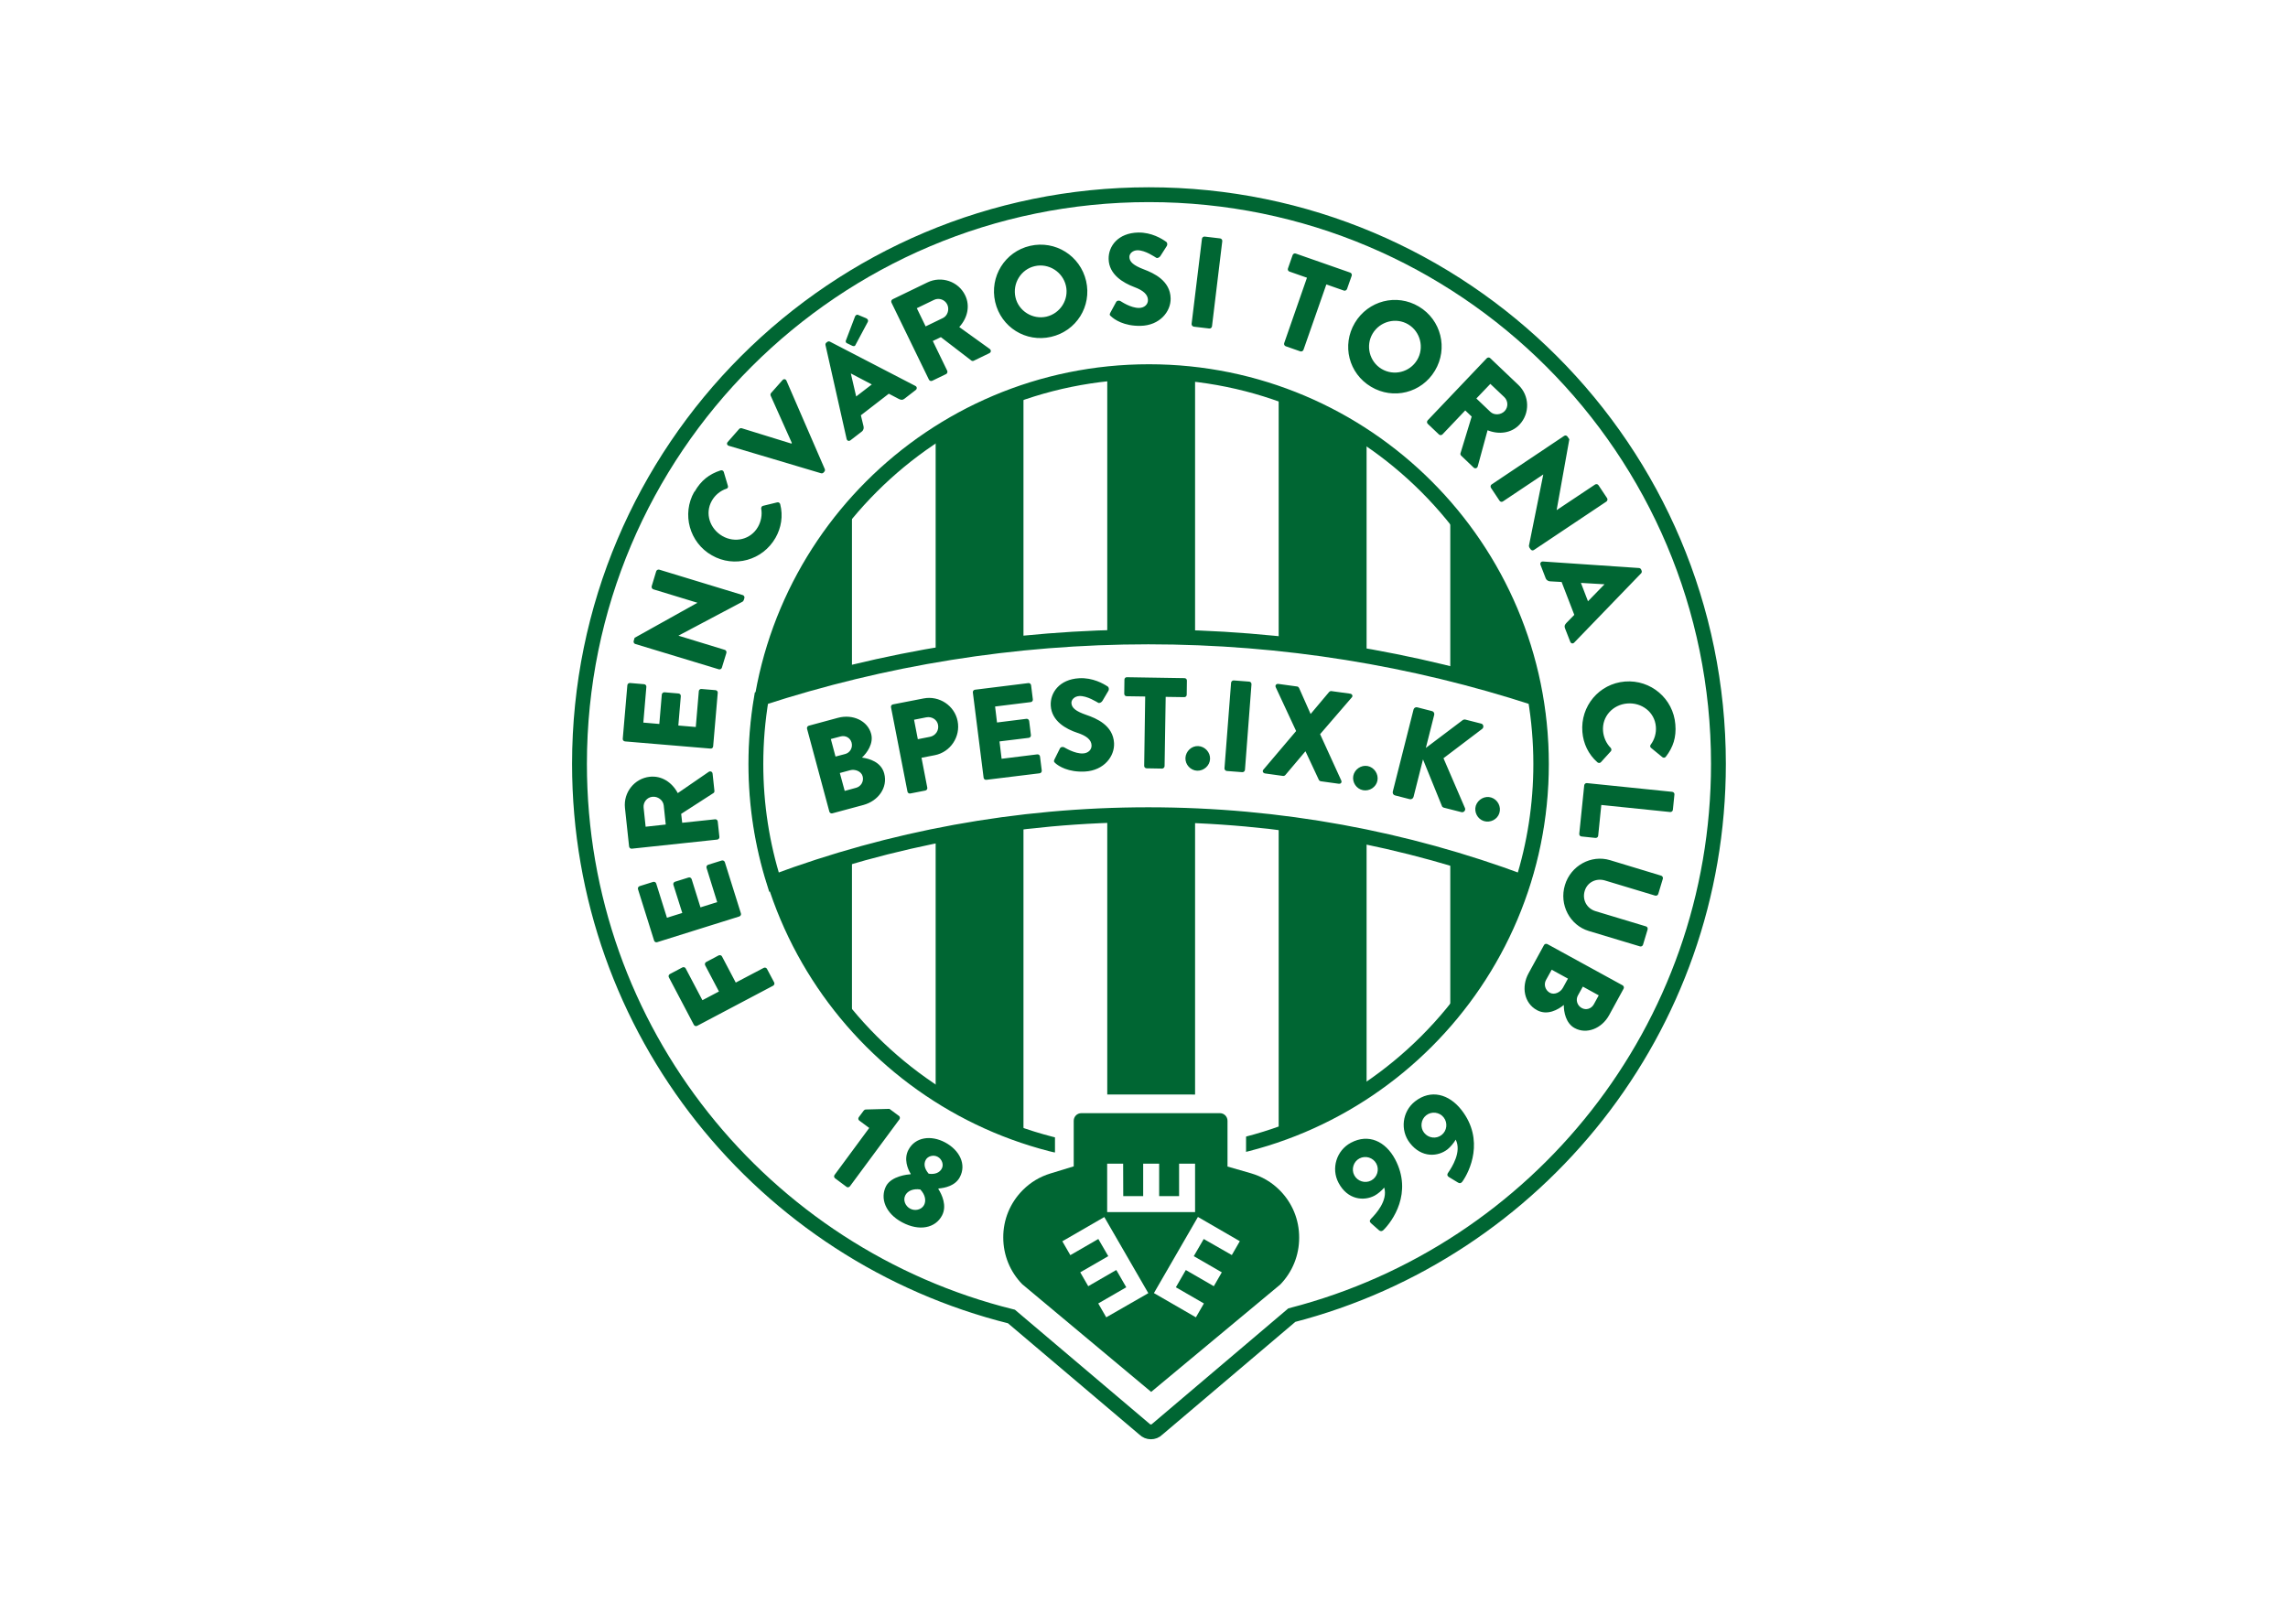
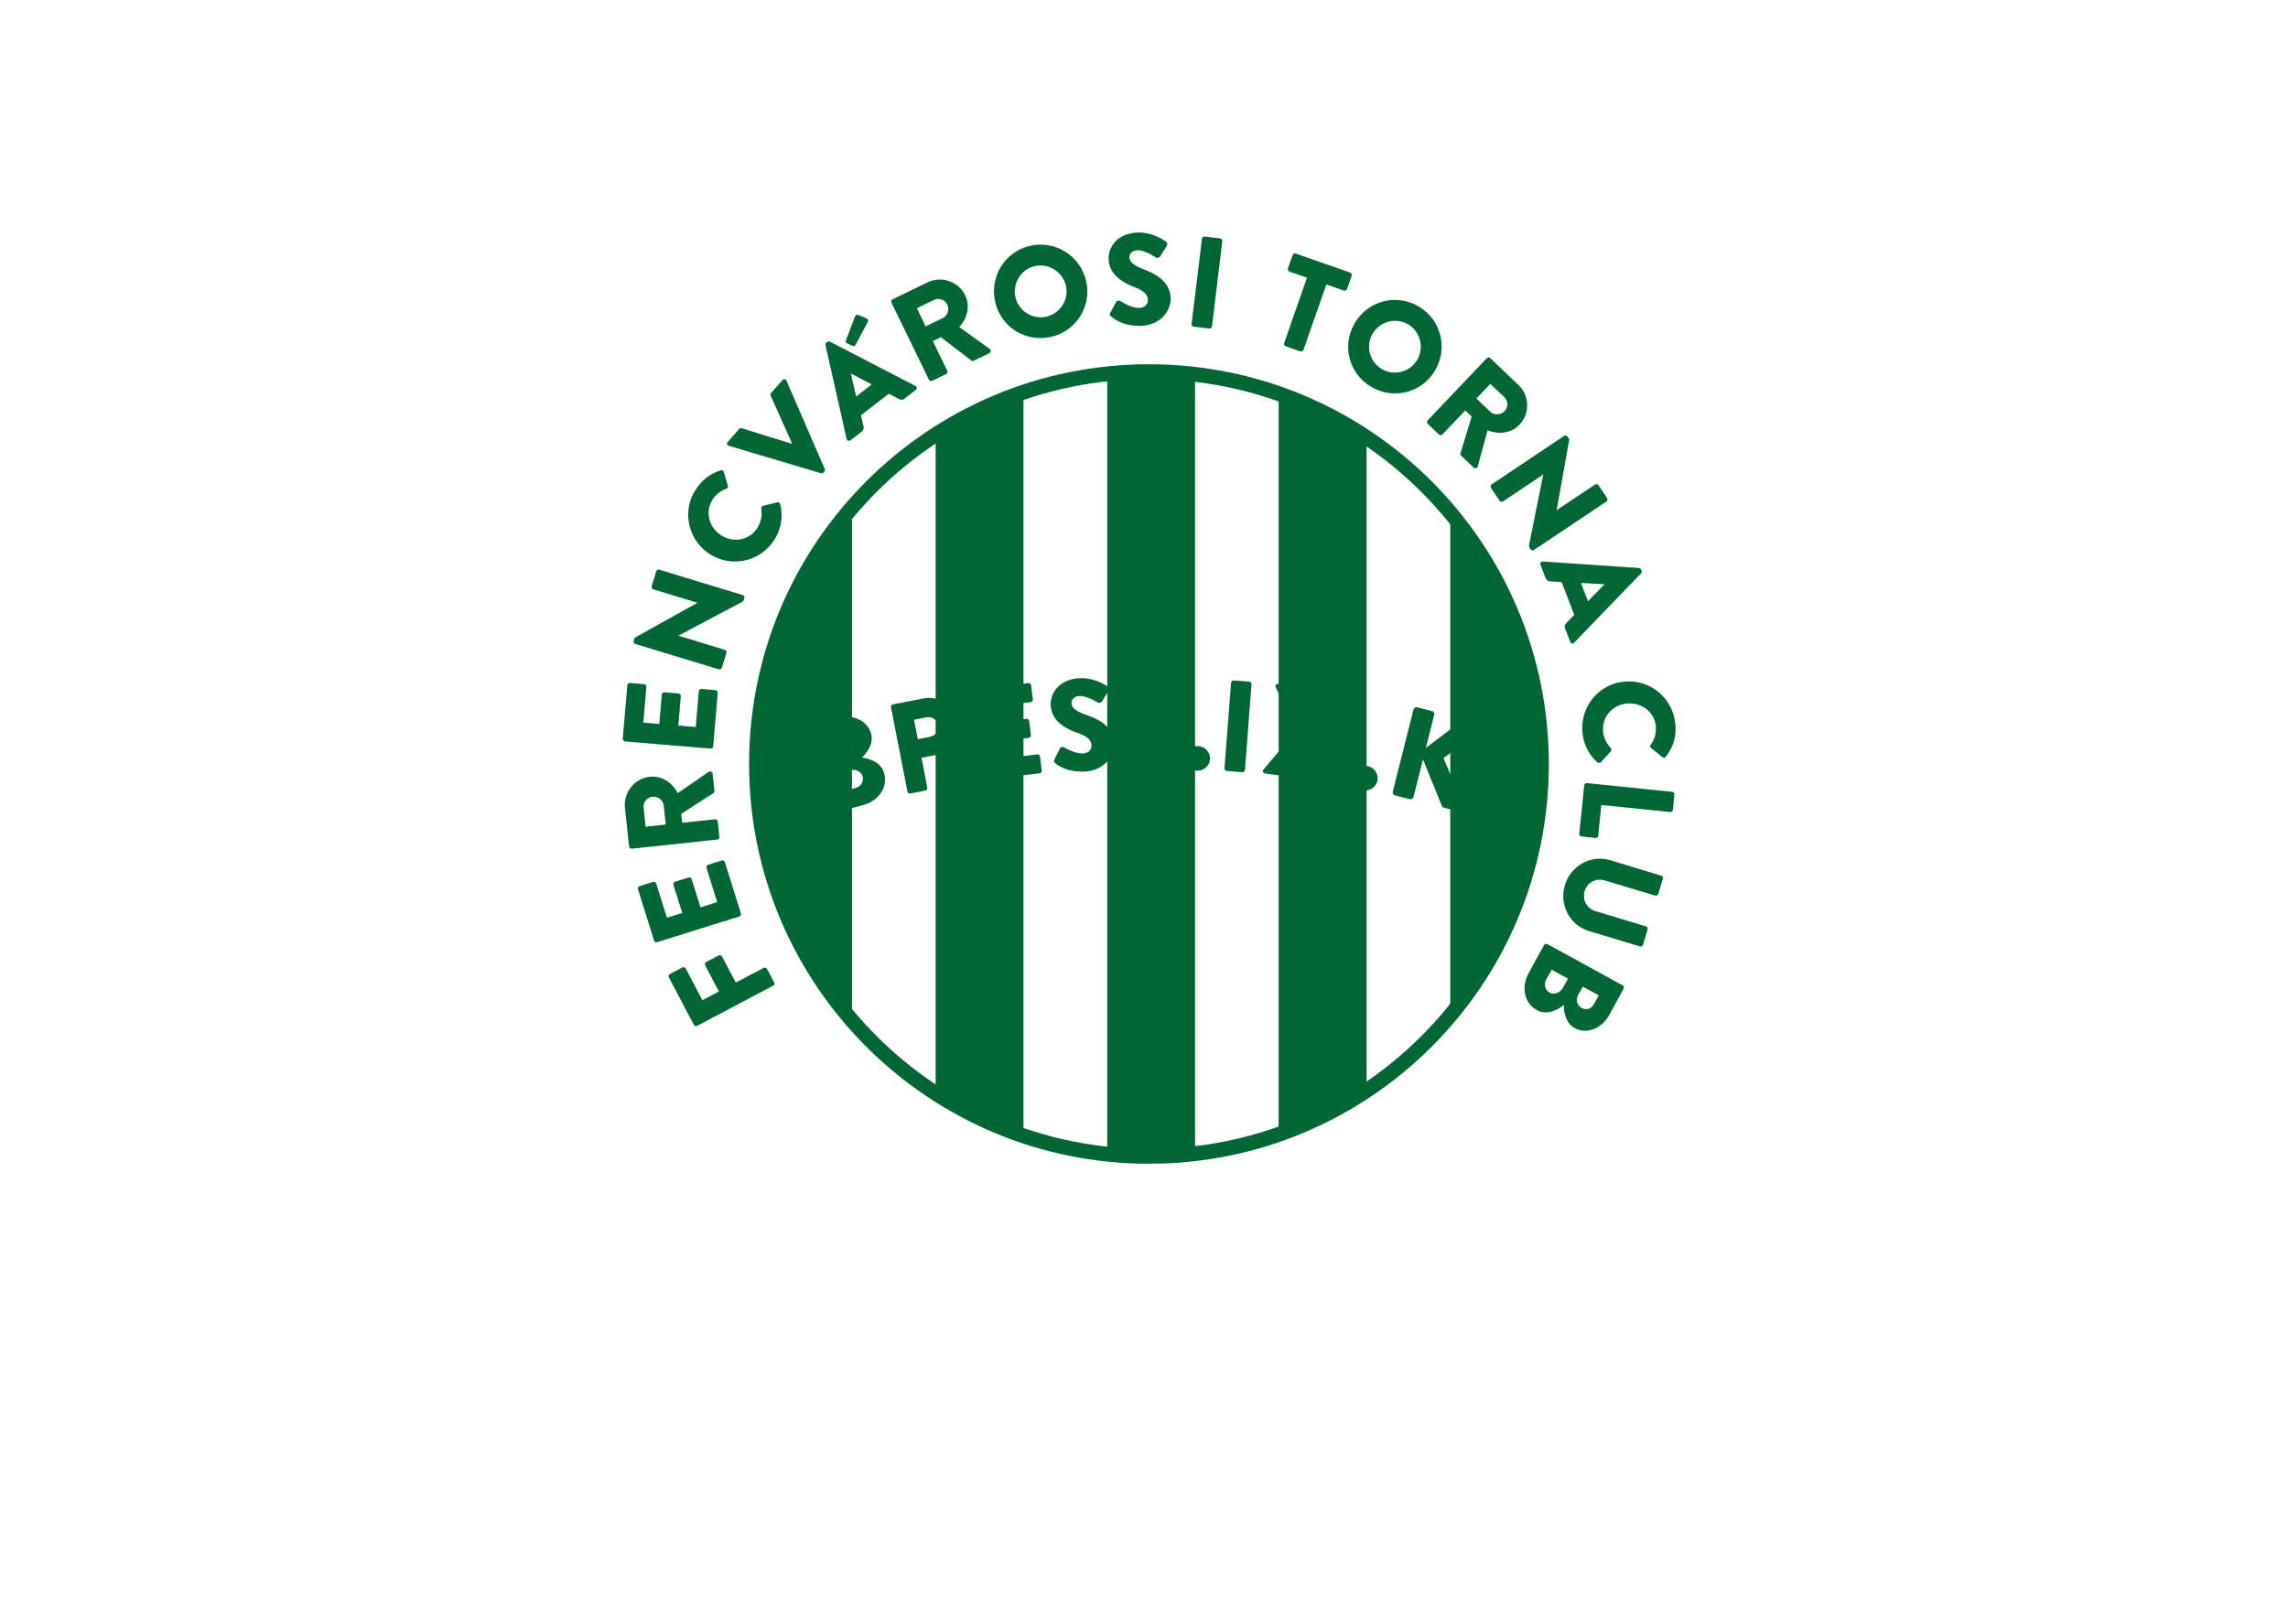
<svg xmlns="http://www.w3.org/2000/svg" version="1.1" id="Layer_1" x="0px" y="0px" viewBox="0 0 2490.6 1768" style="enable-background:new 0 0 2490.6 1768;" xml:space="preserve">
  <style type="text/css">
	.st0{fill:#FFFFFF;}
	.st1{fill:#FFFFFF;stroke:#006633;stroke-width:16.148;}
	.st2{fill:#006633;}
	.st3{fill:none;stroke:#006633;stroke-width:16.148;}
</style>
  <g>
    <path class="st0" d="M0,0h2490.6v1768H0L0,0z" />
    <path class="st0" d="M1250.8,164.2c-368.2,0-667.7,299.5-667.7,667.7c0,301.9,202.1,565.6,492.7,644.5l138.5,115.8   c10.6,9.6,24.3,14.9,38.6,14.9c14.3,0,27.9-5.2,38.5-14.7l140.9-117.5c0.2-0.2,0.3-0.3,0.5-0.5c286.4-81.2,485.6-344,485.6-642.4   C1918.5,463.7,1618.9,164.2,1250.8,164.2L1250.8,164.2z" />
-     <path class="st1" d="M1870.6,831.8c0-342.3-277.5-619.8-619.9-619.8c-342.3,0-619.9,277.5-619.9,619.8   c0,290.8,200.2,534.7,470.2,601.7l144.8,122.7c1.9,1.9,4.4,2.9,7,2.9c2.5,0,5.1-0.9,7-2.9l146.4-124.2   C1673.3,1363,1870.6,1120.5,1870.6,831.8L1870.6,831.8z" />
  </g>
  <path class="st2" d="M1300.9,673.2v-270c-16.4-1.9-33.1-2.9-50.1-2.9c-15.4,0-30.6,0.9-45.5,2.5V1261c15,1.5,30.2,2.4,45.5,2.4  c17,0,33.7-1,50.1-2.9v-250.2V673.2z M1487.6,673.2V471.1c-29.8-19.6-62-35.4-95.7-47.1v815.7c34-11.8,66.1-27.7,95.7-47.1v-182.4  V673.2z M1678.9,777.3c-10.8-85.6-46.8-163.4-100.2-225.8v560.7c53.4-62.4,89.4-140.1,100.2-225.8V777.3z M1114.1,673.2V422.5  c-33.7,11.2-65.8,26.6-95.6,45.7v727.3c29.6,18.9,61.7,34.4,95.6,45.7v-231V673.2z M927.4,673.2v-127  c-49.9,56.4-85.2,126-100.2,202.8v165.7c14.9,76.8,50.3,146.4,100.2,202.8v-107.3V673.2z M758.9,1117c-1.3,0.7-2.9,0.2-3.6-1.1  l-27.2-51.7c-0.7-1.3-0.2-2.9,1.1-3.6l13.6-7.2c1.2-0.6,2.9-0.3,3.6,1.1l18.2,34.6l18-9.5l-15-28.5c-0.7-1.3-0.1-3,1.1-3.6l13.6-7.2  c1.3-0.6,3-0.1,3.6,1.1l15,28.5l30.4-16c1.3-0.7,3-0.2,3.6,1.1l7.8,14.7c0.7,1.4,0.1,2.9-1.1,3.6L758.9,1117z M715.4,1025.9  c-1.4,0.5-2.9-0.3-3.4-1.7c0,0,0,0,0-0.1l-17.5-55.8c-0.5-1.5,0.4-2.9,1.7-3.4l14.7-4.6c1.4-0.4,2.9,0.2,3.4,1.7l11.7,37.3l16.7-5.2  l-9.7-30.7c-0.4-1.3,0.4-2.9,1.8-3.3l14.7-4.6c1.5-0.5,2.9,0.4,3.4,1.8l9.6,30.7l18.2-5.7L769.1,945c-0.4-1.4,0.3-2.9,1.8-3.4  l14.7-4.6c1.4-0.4,2.9,0.3,3.4,1.7l17.5,55.8c0.5,1.4-0.3,2.9-1.7,3.4c0,0,0,0,0,0L715.4,1025.9z M687.8,924.1  c-1.5,0.2-2.8-0.9-3-2.4l-4.5-42c-1.8-16.8,10.3-32.1,27-33.9c12.9-1.4,24.2,6,30.5,17.8l33.6-23.1c1.7-1.2,4.1-0.4,4.3,2l2,18.7  c0.1,1.1-0.5,2-1,2.3l-35.2,22.7l1.1,9.7l35.8-3.8c1.4-0.2,2.8,1,2.9,2.4l1.8,16.7c0.2,1.5-0.9,2.8-2.3,3c0,0,0,0,0,0L687.8,924.1z   M722.5,877c-0.6-5.7-6.5-10.1-12.4-9.4c-5.9,0.6-10.1,6-9.5,11.8l2.2,20.8l21.9-2.4L722.5,877z M680.3,807.3  c-1.4-0.2-2.6-1.4-2.4-2.9l5-58.2c0.1-1.6,1.5-2.6,2.9-2.5l15.3,1.3c1.5,0.1,2.6,1.4,2.5,2.8c0,0,0,0,0,0l-3.3,39l17.4,1.5l2.7-32  c0.1-1.4,1.5-2.6,2.9-2.5l15.3,1.3c1.5,0.1,2.6,1.4,2.5,2.9c0,0,0,0,0,0l-2.7,32l19,1.6l3.3-39c0.1-1.5,1.5-2.6,2.9-2.4l15.3,1.3  c1.4,0.1,2.6,1.4,2.4,2.9l-5,58.3c-0.1,1.5-1.4,2.6-2.9,2.4L680.3,807.3z M691.5,701.2c-1.4-0.4-2.1-2-1.7-3.3l1-3.4l68.3-38.1  l0-0.1l-47.9-14.6c-1.3-0.4-2.2-1.9-1.8-3.4l4.9-16.2c0.4-1.4,2-2.2,3.4-1.8l90.9,27.7c1.3,0.4,2.1,2,1.7,3.3l-0.7,2.2  c-0.1,0.4-0.9,1.4-1.2,1.6l-69.8,37l0,0.1l50.3,15.4c1.4,0.4,2.2,1.8,1.8,3.4l-4.9,16c-0.4,1.4-2,2.2-3.3,1.8L691.5,701.2z   M756.1,535.4c7-12.3,16-19.2,28.3-23.2c1.6-0.5,3.1,0.3,3.5,1.8l4.5,15.2c0.4,1.3-0.4,2.7-1.7,3c0,0-0.1,0-0.1,0  c-6.6,2.2-12.3,7-15.7,13c-7.9,13.8-2.2,30.6,11.5,38.5c13.6,7.8,30.8,3.9,38.7-10c3.3-5.8,4.8-13.2,3.5-19.8  c-0.2-1.3,0.7-2.9,1.9-3.1l15.6-3.8c1.4-0.4,2.9,0.7,3.2,2c3.3,12.9,1.1,25.7-5.1,36.6c-14,24.5-44.8,33.1-69.3,19.1  c-24.4-13.9-33-44.9-19.1-69.3C756,535.6,756.1,535.5,756.1,535.4L756.1,535.4z M793.3,485.4c-1.9-0.6-2.6-2.6-1.1-4.2l12.4-14.1  c0.8-0.9,2-1,2.8-0.8l54,16.7l0.6-0.6l-23.1-51.6c-0.3-0.7-0.3-2,0.4-2.8l12.5-14.1c1.4-1.6,3.5-1.2,4.3,0.6l41.7,96.2  c0.4,0.9,0.3,2-0.4,2.8l-0.9,1c-0.7,0.9-1.8,1-2.8,0.8L793.3,485.4z M927.7,376.5l-6-2.9c-1.1-0.6-1.2-1.8-1-2.6l10-26.3  c0.3-1,1.8-2.5,3.2-1.9l8.9,3.7c2.2,1,2.4,2.6,1.9,3.9l-13.3,24.9C930.7,377.2,929.1,377.2,927.7,376.5L927.7,376.5z M996.4,420.2  L903.4,372c-0.8-0.4-2-0.4-2.8,0.3l-1.1,0.8c-0.8,0.6-1.1,1.8-0.9,2.7L921.6,478c0.5,2,2.5,2.7,4.2,1.4L938,470c2.2-1.7,2.4-4,2-5.8  l-2.9-12l30.4-23.5l10.9,5.7c2.6,1.3,4.1,1.3,6.1-0.2l12.4-9.6C998.5,423.2,998.2,421.1,996.4,420.2L996.4,420.2z M932,431.7  l-5.8-24.9l0.1-0.1l22.7,11.9L932,431.7z M970.4,329.5c-0.6-1.3-0.1-2.9,1.2-3.6l38-18.4c15.2-7.4,33.7-1.1,41,14  c5.7,11.7,2.5,24.9-6.4,34.6l33.1,23.8c1.7,1.2,1.8,3.7-0.4,4.7l-16.9,8.2c-1,0.5-2.1,0.2-2.6-0.2l-33.2-25.5l-8.8,4.2l15.7,32.4  c0.6,1.3,0,3-1.2,3.6l-15.1,7.3c-1.4,0.7-3,0-3.6-1.2L970.4,329.5z M1026.4,346.3c5.2-2.5,7.3-9.5,4.7-14.8c-2.6-5.3-9.1-7.5-14.3-5  l-18.8,9.1l9.6,19.8L1026.4,346.3z M1121.3,267.7c27.5-6.3,54.6,10.7,61,38.3c6.3,27.5-10.6,54.5-38.2,60.8  c-27.5,6.3-54.4-10.5-60.8-38C1077,301.3,1093.8,274,1121.3,267.7z M1139.1,344.8c15.1-3.5,24.7-18.7,21.2-33.7  c-3.5-15.1-18.8-24.8-33.9-21.3c-15,3.4-24.5,18.8-21,34C1108.8,338.7,1124.1,348.2,1139.1,344.8z M1208.6,340.6l6.4-11.8  c1.1-1.9,3.8-1.6,4.8-0.9c0.6,0.3,10.9,7.5,20.2,7.4c5.6-0.1,9.7-3.7,9.6-8.7c-0.1-5.9-5.1-10.4-14.8-14  c-12.2-4.6-27.7-13.7-28-30.6c-0.3-14,10.3-28.3,32.1-28.8c14.7-0.3,26.1,6.9,30.4,10c1.7,1,1.5,3.5,0.9,4.5l-7,11  c-0.9,1.6-3.5,2.9-4.7,1.9c-1.3-0.7-11.8-8.2-20.4-8.1c-5.1,0.1-8.8,3.6-8.7,7.4c0.1,5.2,4.4,9.1,15.7,13.4  c11.1,4.2,28.8,12.4,29.2,31.6c0.3,14.5-12,29.5-32.7,29.9c-18.3,0.4-28.7-7.1-32-10.2C1207.9,343.2,1207.5,342.7,1208.6,340.6  L1208.6,340.6z M1308.4,259.9c0.2-1.4,1.6-2.5,3-2.3l16.8,2c1.4,0.2,2.5,1.6,2.3,3l-11.2,92.8c-0.2,1.4-1.6,2.5-3,2.3l-16.8-2  c-1.4-0.2-2.5-1.6-2.4-3L1308.4,259.9z M1422.7,302.4l-19.1-6.7c-1.4-0.5-2.1-2-1.6-3.4l5.1-14.6c0.5-1.3,2-2.1,3.4-1.6l59.2,20.7  c1.5,0.5,2.1,2.1,1.7,3.4l-5.1,14.5c-0.5,1.3-2,2.2-3.4,1.7l-19.1-6.7l-24.9,71.2c-0.5,1.4-2.1,2.1-3.4,1.7l-16-5.6  c-1.3-0.5-2.1-2.1-1.6-3.4L1422.7,302.4z M1544.5,333.8c24.3,14.5,32,45.6,17.5,69.8c-14.5,24.3-45.4,32-69.6,17.5  c-24.3-14.5-32-45.2-17.6-69.5C1489.3,327.3,1520.2,319.3,1544.5,333.8L1544.5,333.8z M1503.9,401.7c13.4,8,30.7,3.6,38.7-9.7  c8-13.3,3.6-30.9-9.7-38.8c-13.2-7.9-30.7-3.4-38.7,10C1486.3,376.4,1490.7,393.8,1503.9,401.7L1503.9,401.7z M1618.4,390.1  c1-1,2.7-1.2,3.8-0.1l30.6,29.1c12.3,11.7,12.8,31.1,1.2,43.3c-8.9,9.4-22.4,11-34.7,6.1l-10.7,39.3c-0.5,2-2.8,2.9-4.5,1.3  l-13.6-13c-0.8-0.8-0.9-1.9-0.7-2.5l12.2-40l-7-6.7l-24.8,26.1c-1,1-2.8,1.1-3.8,0.1l-12.2-11.6c-1.1-1-1.1-2.7-0.1-3.8  L1618.4,390.1z M1622.3,448.4c4.2,4,11.5,3.5,15.6-0.8c4.1-4.3,3.8-11.2-0.4-15.2l-15.2-14.4l-15.2,15.9L1622.3,448.4z   M1702.7,474.6c1.2-0.8,2.8-0.4,3.6,0.8l2,2.9l-13.8,77l0.1,0.1l41.7-27.8c1.2-0.8,2.9-0.5,3.7,0.7l9.4,14.1  c0.8,1.2,0.4,2.9-0.7,3.7l-79,52.8c-1.2,0.8-2.8,0.4-3.6-0.8l-1.3-1.9c-0.2-0.4-0.5-1.5-0.5-1.9l15.6-77.5l-0.1-0.1l-43.8,29.3  c-1.2,0.8-2.9,0.5-3.7-0.8c0,0,0,0,0,0l-9.3-14c-0.8-1.2-0.5-2.9,0.7-3.7L1702.7,474.6z M1679.6,611.4l104.6,7.1  c0.9,0.1,1.9,0.7,2.3,1.7l0.5,1.3c0.4,0.9,0.1,2.1-0.6,2.8l-72.8,75.4c-1.4,1.5-3.5,1.1-4.3-0.9l-5.7-14.6c-0.9-2.4-0.5-3.7,1.5-5.9  l8.6-8.8l-13.8-35.8l-12.4-0.7c-1.8-0.1-4-0.9-5-3.5l-5.6-14.5C1676.2,613,1677.5,611.3,1679.6,611.4L1679.6,611.4z M1728.6,654.7  l17.9-18.4l0-0.1l-25.6-1.5L1728.6,654.7z M1823.7,788.8c1.2,14.1-2.4,24.8-10.3,35.1c-1,1.4-2.7,1.5-3.9,0.5l-12.3-10.1  c-1.1-0.9-1.2-2.4-0.3-3.5c0,0,0,0,0,0c4.2-5.6,6.2-12.7,5.6-19.6c-1.3-15.9-15.5-26.5-31.2-25.2c-15.6,1.3-27.6,14.1-26.3,30  c0.5,6.6,3.5,13.6,8.3,18.3c0.9,0.9,1.1,2.8,0.2,3.7l-10.8,11.9c-0.9,1.1-2.7,1.1-3.8,0.2c-10-8.8-15.4-20.6-16.4-33.1  c-2.3-28.1,18.2-52.6,46.4-54.9C1797,739.9,1821.5,760.7,1823.7,788.8L1823.7,788.8z M1820.3,862.2c1.4,0.2,2.6,1.4,2.4,2.9  l-1.7,16.7c-0.1,1.4-1.5,2.5-2.9,2.4l-75-7.7l-3.4,33.5c-0.1,1.5-1.5,2.5-2.9,2.4l-15.3-1.6c-1.5-0.1-2.5-1.4-2.4-2.9c0,0,0,0,0,0  l5.4-52.8c0.2-1.5,1.5-2.5,2.9-2.4L1820.3,862.2z M1808.3,953.5c1.3,0.4,2.2,2,1.8,3.3l-5,16.6c-0.4,1.4-1.9,2.2-3.4,1.8l-54.7-16.5  c-9.5-2.8-19.2,1.9-22,11.5c-2.9,9.8,2.5,19.2,12,22l54.7,16.5c1.4,0.4,2.2,1.8,1.8,3.4l-5,16.6c-0.4,1.4-2,2.2-3.3,1.8l-55.8-16.8  c-20.5-6.2-32.4-28.6-25.9-50c6.4-21.2,28.6-33.3,49.1-27.1L1808.3,953.5z M1766.3,1072.9c1.2,0.7,1.8,2.3,1.1,3.6l-15.8,28.9  c-8,14.6-24.6,21.2-37.6,14c-9.5-5.2-11.8-17.5-11.7-25.1c-6.3,5.1-17.9,11.8-29.3,5.6c-13.9-7.6-17.2-25.3-9.1-40.1l16.8-30.7  c0.7-1.4,2.4-1.7,3.7-1.1L1766.3,1072.9z M1682.9,1067.1c-2.7,4.8-0.9,11.1,4.2,13.9c5,2.7,11.6-0.6,14.2-5.4l5.5-10l-17.7-9.7  L1682.9,1067.1z M1717.6,1084c-2.6,4.7-0.8,10.9,4.2,13.6c4.9,2.7,10.6,0.7,13.2-4.1l5.3-9.7l-17.3-9.5L1717.6,1084z" />
  <path class="st3" d="M1250.7,1259.1c236,0,427.2-191.3,427.2-427.2c0-235.9-191.3-427.2-427.2-427.2  c-235.9,0-427.2,191.3-427.2,427.2C823.5,1067.8,1014.8,1259.1,1250.7,1259.1z" />
-   <path class="st2" d="M946.2,1228.2l-10.9-8.1c-1.1-0.8-1.3-2.5-0.4-3.7l5.3-7.1c0.3-0.5,1.3-1.1,1.9-1.2l26.1-0.7l10.4,7.7  c1.1,0.8,1.3,2.5,0.5,3.7l-53.9,72.9c-0.9,1.1-2.5,1.5-3.6,0.7L909,1283c-1.2-0.9-1.4-2.6-0.5-3.7L946.2,1228.2z M991.2,1278.6  l0.2-0.4c-3.4-5.3-7.8-16.3-2.5-26.2c7.4-14,24.6-16.2,39.8-8.1c15.8,8.4,23.6,24,16.1,37.9c-5,9.5-16.5,11.8-23.1,12.3l-0.3,0.5  c3.9,6.1,9.7,18.3,4,29c-7.2,13.6-24.6,17.4-43.3,7.4c-18.1-9.6-24.6-26.2-17.4-39.8C970.7,1280.5,988.1,1278.8,991.2,1278.6  L991.2,1278.6z M990.8,1316.1c5,2.7,12.2,1.4,15.1-4c2.4-4.6,1.4-11.1-4.1-16.9c-7.7-1.2-13.7,1.5-16.2,6.1  C982.6,1306.8,985.6,1313.4,990.8,1316.1L990.8,1316.1z M1025.2,1272.4c2.3-4.2,0.2-10.3-4.5-12.8c-4.6-2.5-10.8-0.8-13,3.4  c-2.4,4.5-1.4,9.6,3.2,15C1017.9,1279.1,1023,1276.7,1025.2,1272.4z M1492.6,1326.9c4.9-5,18.4-19.5,14.2-33.8  c-2.5,3.1-7.1,7-10.5,8.8c-11.7,6.2-29.4,4.6-39.2-13.9c-8.4-15.7-2.2-35.4,13.4-43.7c19.3-10.3,37.7-1.5,48.1,17.9  c19.5,36.7-3,67.7-12.7,77.2c-1.6,1.5-3.4,1.5-4.9,0.1l-8.7-7.7C1490.9,1330.5,1490.5,1329,1492.6,1326.9L1492.6,1326.9z   M1498.2,1267c-3.5-6.5-11.7-9.1-18.4-5.6c-6.6,3.5-9,11.9-5.6,18.3c3.5,6.6,11.8,9.2,18.4,5.7  C1499.2,1281.9,1501.7,1273.6,1498.2,1267z M1576.6,1276.6c3.9-5.7,14.7-22.5,8-35.7c-1.9,3.5-5.8,8.1-8.8,10.5  c-10.4,8.2-28.2,9.7-41-6.7c-11-14-8.4-34.5,5.5-45.4c17.2-13.5,36.9-8.1,50.5,9.2c25.6,32.7,8.9,67.2,1,78.2  c-1.3,1.8-3.1,2.1-4.8,0.9l-9.9-6C1575.5,1280.5,1574.8,1279,1576.6,1276.6L1576.6,1276.6z M1571.5,1216.7c-4.5-5.8-13.1-6.9-19-2.3  c-5.9,4.6-6.8,13.3-2.3,19c4.6,5.9,13.2,7.1,19.1,2.4C1575.2,1231.2,1576.1,1222.5,1571.5,1216.7z" />
-   <path class="st1" d="M828.8,760.2c-4,23.7-6,47.6-6,71.6c0,44.9,6.9,88.1,19.7,128.7c126.8-47.4,264.1-73.4,407.5-73.4  c143.4,0,280.7,26,407.5,73.4c12.8-40.6,19.7-83.8,19.7-128.7c0-24.4-2.1-48.3-6-71.6c-132.6-43.2-274.2-66.7-421.2-66.7  C1103,693.5,961.4,717,828.8,760.2z" />
  <path class="st2" d="M878.5,793.5c-0.4-1.4,0.5-2.9,1.9-3.3c0,0,0,0,0,0l31.8-8.6c16.1-4.3,32.3,3.2,36.1,17.5  c2.8,10.5-4.5,20.7-10,25.8c8,1.1,20.9,4.8,24.2,17.3c4.1,15.3-6.4,29.9-22.6,34.3l-33.8,9.1c-1.4,0.4-2.9-0.4-3.3-1.8c0,0,0,0,0,0  L878.5,793.5z M920.1,821c5.2-1.4,8.4-6.9,6.9-12.4c-1.5-5.4-6.8-8.1-12-6.7l-10.6,2.8l5.1,19.1L920.1,821z M931.9,857.8  c5.3-1.4,8.7-7,7.1-12.6c-1.4-5.4-8.4-8-13.7-6.5l-11.1,3l5.3,19.5L931.9,857.8z M969.9,770.1c-0.3-1.4,0.6-2.8,2.1-3.1c0,0,0,0,0,0  l33.4-6.5c17-3.3,33.7,7.8,37,24.6c3.4,17.2-7.9,33.9-24.8,37.2l-14.5,2.8l6.3,32.6c0.3,1.4-0.7,2.8-2.1,3.1l-16.4,3.2  c-1.4,0.3-2.8-0.6-3.1-2.1c0,0,0,0,0,0L969.9,770.1z M1012.3,802.3c6-1.2,10-6.8,8.8-13.1c-1.1-5.8-7-9.3-12.9-8.1l-13.2,2.6  l4.1,21.2L1012.3,802.3z M1059,754c-0.2-1.4,0.8-2.8,2.3-3c0,0,0,0,0.1,0l58-7.2c1.5-0.2,2.8,0.9,3,2.4l1.9,15.3  c0.2,1.5-0.8,2.8-2.3,3c0,0,0,0,0,0l-38.8,4.8l2.1,17.4l32-4c1.4-0.2,2.8,0.9,3,2.4l1.9,15.3c0.2,1.5-0.9,2.8-2.3,3l-31.9,3.9  l2.3,18.9l38.8-4.8c1.5-0.2,2.8,0.9,3,2.3l1.9,15.3c0.2,1.5-0.9,2.8-2.3,3l-58,7.1c-1.5,0.2-2.8-0.8-3-2.3c0,0,0,0,0,0L1059,754z   M1147.8,827l6-12.1c1-1.9,3.7-1.8,4.7-1.1c0.6,0.2,11.2,7.1,20.5,6.6c5.6-0.3,9.5-4.1,9.2-9c-0.3-5.9-5.5-10.2-15.3-13.4  c-12.4-4.1-28.1-12.7-29.1-29.6c-0.8-14,9.3-28.7,31-29.9c14.7-0.8,26.4,6,30.8,8.9c1.7,0.9,1.6,3.4,1.1,4.5l-6.6,11.2  c-0.9,1.6-3.4,3-4.7,2.1c-1.3-0.6-12-7.8-20.6-7.3c-5.1,0.3-8.7,3.9-8.5,7.7c0.3,5.2,4.8,8.9,16.1,12.8  c11.2,3.8,29.2,11.4,30.3,30.6c0.8,14.5-10.9,29.9-31.6,31.1c-18.3,1-28.9-6-32.3-9.1C1147.3,829.6,1146.8,829,1147.8,827  L1147.8,827z M1246.6,758.4l-20.2-0.3c-1.5,0-2.6-1.2-2.6-2.7c0,0,0,0,0,0l0.2-15.4c0-1.5,1.2-2.7,2.7-2.6c0,0,0,0,0,0l62.7,1  c1.5,0,2.7,1.3,2.6,2.7c0,0,0,0,0,0l-0.2,15.4c0,1.4-1.2,2.7-2.7,2.6l-20.2-0.3l-1.2,75.4c0,1.4-1.3,2.7-2.7,2.7l-16.9-0.3  c-1.4,0-2.7-1.3-2.6-2.7L1246.6,758.4z M1304.3,812.4c7.3,0.3,13.3,6.8,12.9,14.1c-0.3,7.2-6.8,13-14.1,12.7  c-7.2-0.3-13-6.7-12.7-13.9C1290.8,818,1297.1,812,1304.3,812.4z M1340.1,743.4c0.1-1.4,1.5-2.6,2.9-2.5l16.9,1.3  c1.4,0.1,2.5,1.4,2.4,2.9l-7.1,93.2c-0.1,1.4-1.5,2.6-2.9,2.5l-16.9-1.3c-1.4-0.1-2.6-1.5-2.5-2.9L1340.1,743.4z M1410.9,796  l-22.2-47.7c-0.9-2,0.5-3.9,2.9-3.6l20.4,2.8c1,0.1,1.7,0.9,2.1,1.6l12.5,28.2l0.2,0l20-23.8c0.4-0.5,1.4-1.1,2.4-1l20.4,2.8  c2.4,0.3,3.4,2.6,1.8,4.2l-34.4,39.9l23,50.4c1,2.1-0.5,3.9-2.7,3.6l-19.5-2.7c-0.8-0.1-1.9-0.8-2.2-1.6l-14.4-30.8l-0.3-0.1  l-21.8,25.8c-0.5,0.5-1.4,1.1-2.5,0.9l-19.4-2.7c-2.4-0.3-3.4-2.6-1.9-4.2L1410.9,796z M1488.7,834.1c7.2,1.4,12.1,8.7,10.7,15.9  c-1.4,7.1-8.6,11.8-15.8,10.4c-7.1-1.4-11.8-8.5-10.5-15.6C1474.5,837.7,1481.6,832.8,1488.7,834.1L1488.7,834.1z M1538.7,772.6  c0.5-1.8,2.2-2.9,4.1-2.4l16,4.1c1.8,0.4,2.9,2.3,2.4,4.1l-9.1,36l40-30.2c0.7-0.6,2.1-0.9,2.9-0.7l17.3,4.4c2.6,0.6,3.2,4,1.2,5.7  l-42.2,32l23.4,54.3c1,2.4-1.3,5.1-3.9,4.4l-18.9-4.8c-1-0.2-2.1-1.1-2.2-1.6l-20.7-51l-10.3,40.8c-0.5,1.8-2.3,2.9-4.1,2.5l-16-4.1  c-1.8-0.4-2.9-2.2-2.5-4c0,0,0-0.1,0-0.1L1538.7,772.6z M1623.3,868.4c7,2.2,11.1,10,8.8,17c-2.1,6.9-9.9,10.8-16.9,8.6  c-6.9-2.2-10.8-9.8-8.7-16.7C1608.8,870.3,1616.5,866.2,1623.3,868.4L1623.3,868.4z" />
-   <path class="st0" d="M1407.1,1281.6c-11.1-11.1-24.5-19-39.7-23.4l-11-3.2v-34.6c0-15.8-12.8-28.6-28.6-28.6H1177  c-15.8,0-28.6,12.8-28.6,28.6v34.6l-10.8,3.3c-14.8,4.5-27.7,12.2-38.6,23.1c-17.7,17.7-27.4,41.2-27.4,66.1  c0,24.3,9.3,47.4,26.2,64.9l155,129.6l153.6-127.8l1.6-1.5c16.9-17.5,26.1-40.6,26.1-64.8  C1434.4,1322.8,1424.8,1299.3,1407.1,1281.6L1407.1,1281.6z" />
-   <path class="st2" d="M1092.1,1347.5c0,19.1,7.3,37.1,20.6,50.8l140.4,117.3l140.6-117c13.2-13.7,20.5-31.7,20.5-50.8  c0.1-19.7-7.5-38.1-21.3-51.9c-8.7-8.7-19.1-14.8-31-18.3l-25.7-7.4v-49.8c0-4.6-3.7-8.3-8.2-8.3H1177c-4.5,0-8.2,3.7-8.2,8.3v49.6  l-25.2,7.7c-11.5,3.5-21.6,9.5-30.1,18C1099.6,1309.6,1092,1328,1092.1,1347.5L1092.1,1347.5z" />
  <path class="st0" d="M1222.6,1267.1h-17.4v52.7h95.7v-52.7h-17.4v35.3h-21.7v-35.3h-17.4v35.3h-21.7v-1.1L1222.6,1267.1z   M1340.9,1366.6l8.7-15.1l-45.6-26.4l-47.9,82.9l45.7,26.4l8.7-15.1l-29.6-17.1l-0.9-0.5l0.5-0.9l9.8-17l0.5-0.9l0.9,0.5l29.6,17.1  l8.7-15.1l-29.6-17.1l-0.9-0.5l0.5-0.9l9.8-16.9l0.5-0.9l0.9,0.5L1340.9,1366.6z M1250,1408.1l-47.9-82.9l-45.7,26.4l8.7,15.1  l29.6-17.1l0.9-0.5l0.5,0.9l9.8,16.9l0.5,0.9l-0.9,0.5l-29.6,17.1l8.7,15.1l29.6-17.1l0.9-0.5l0.6,0.9l9.8,17l0.5,0.9l-0.9,0.5  l-29.6,17.1l8.7,15.1L1250,1408.1z" />
</svg>